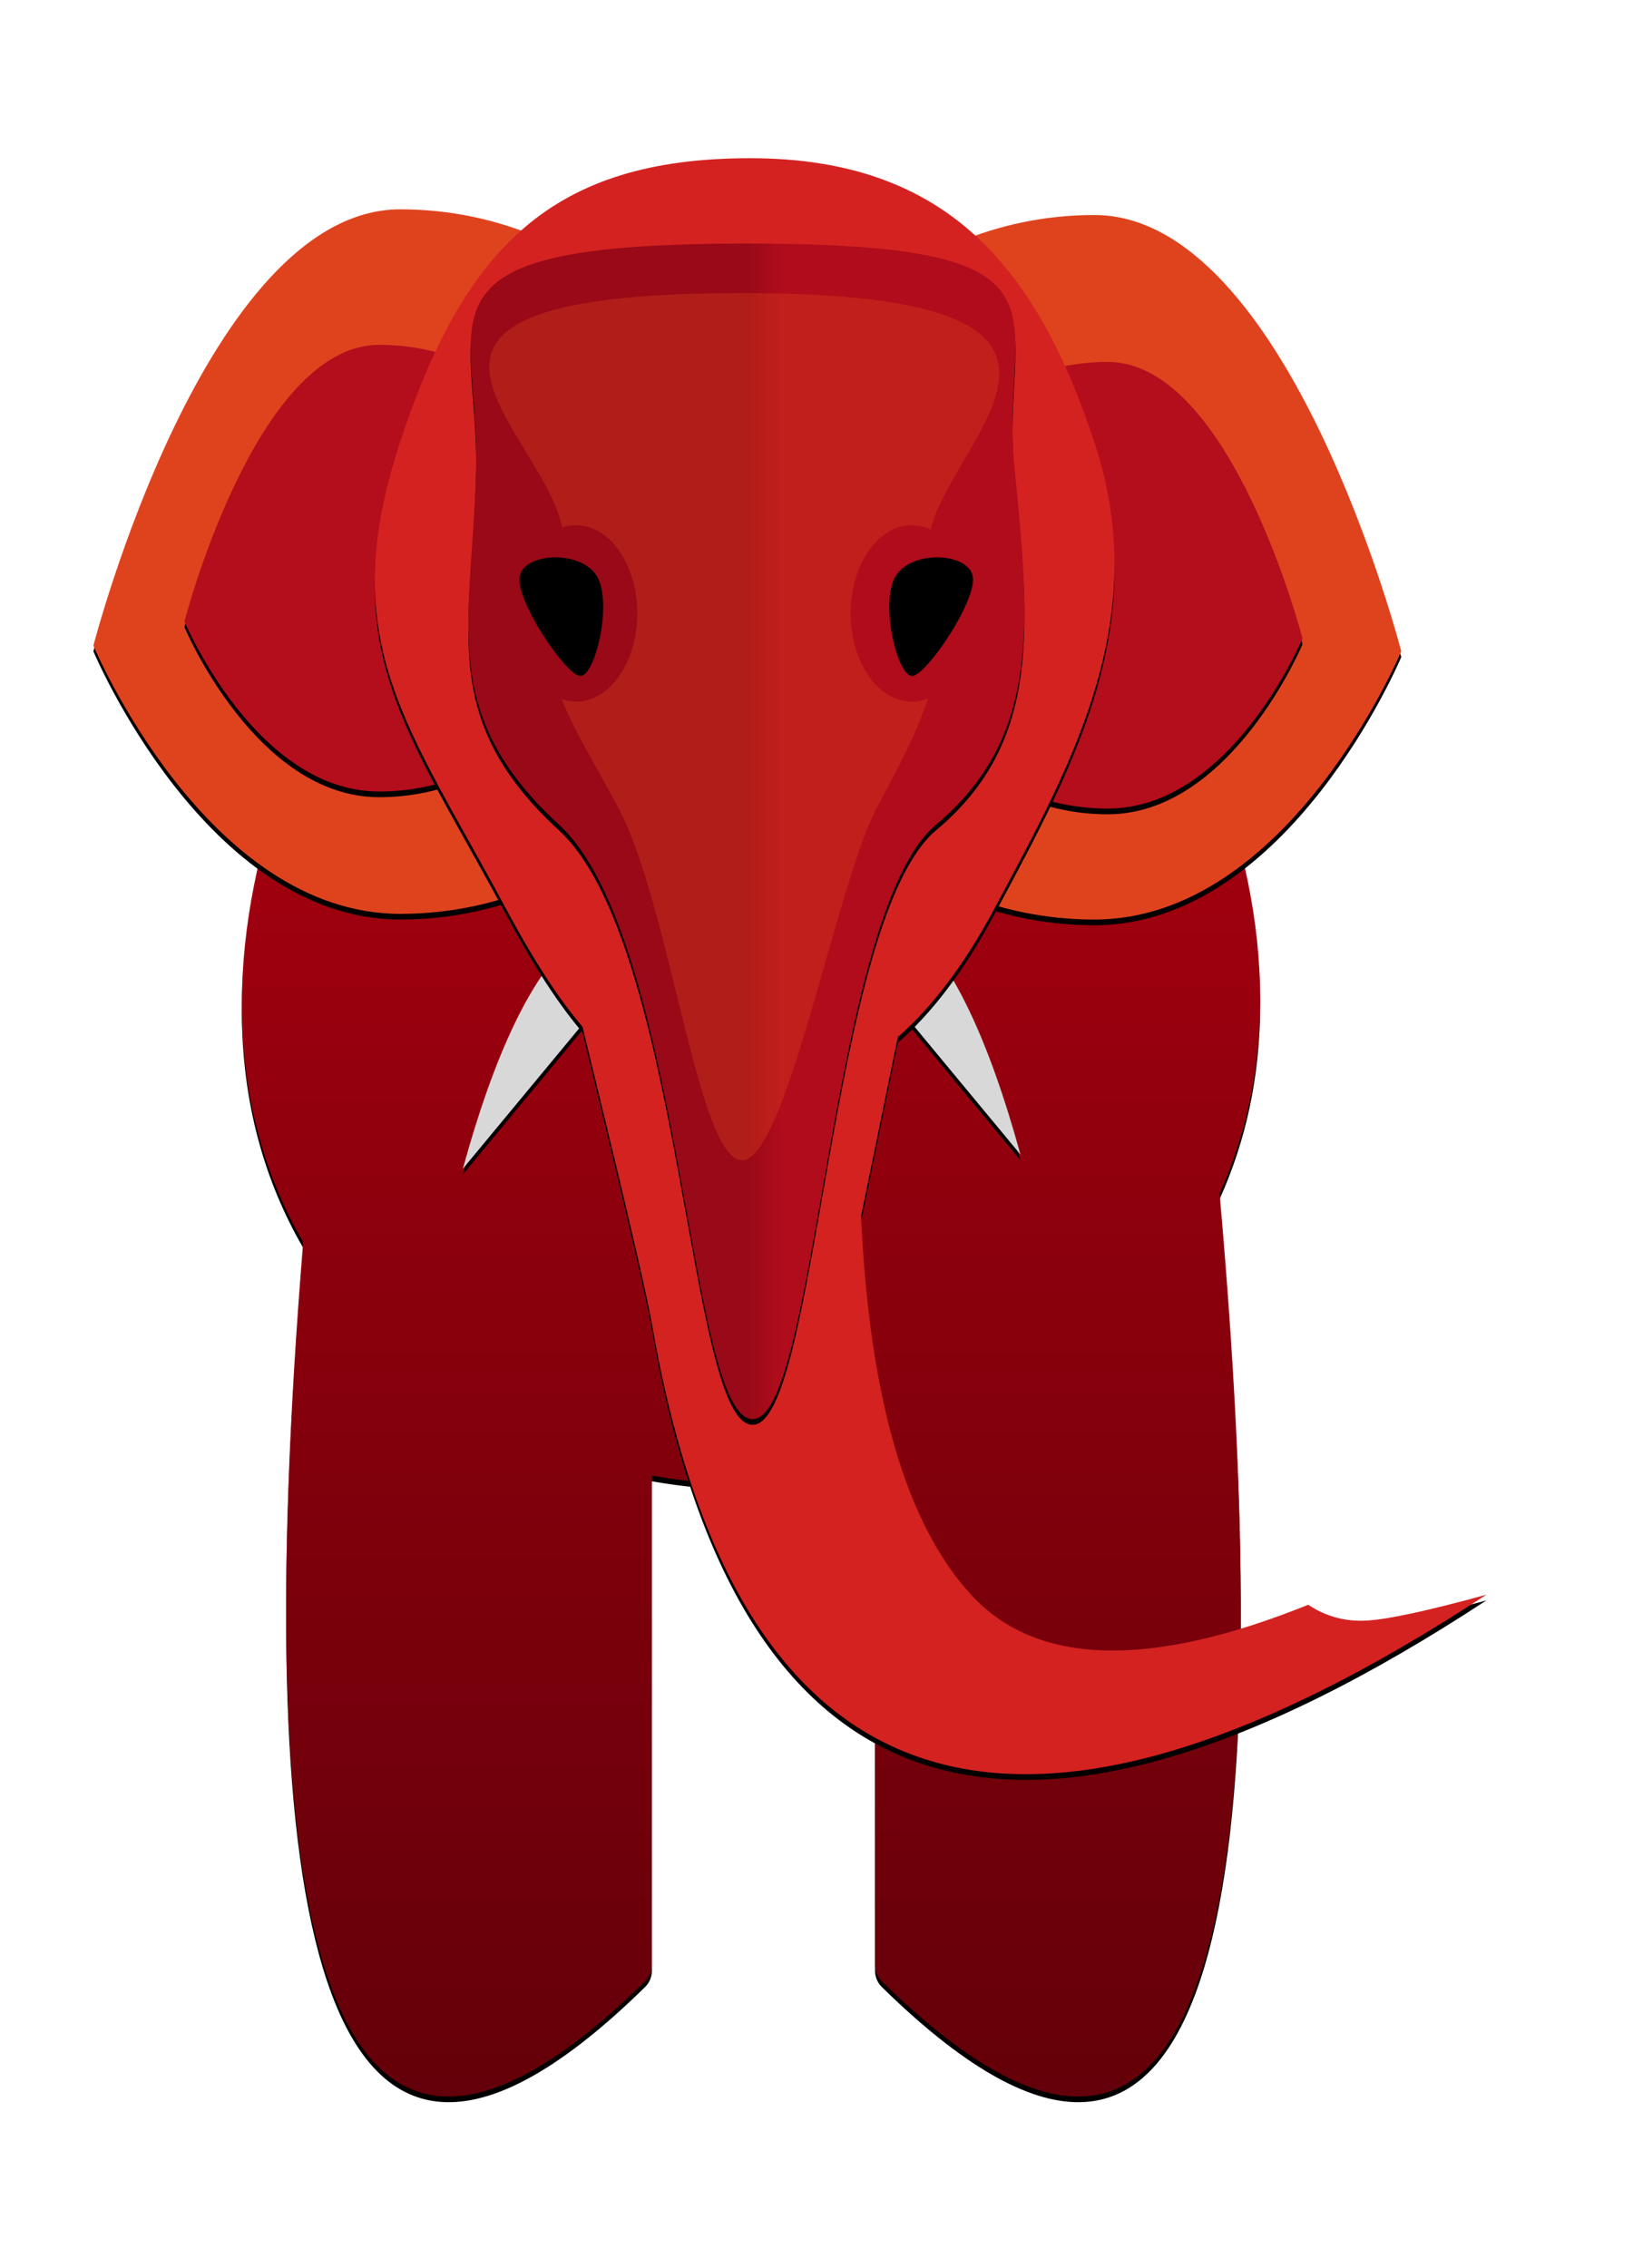
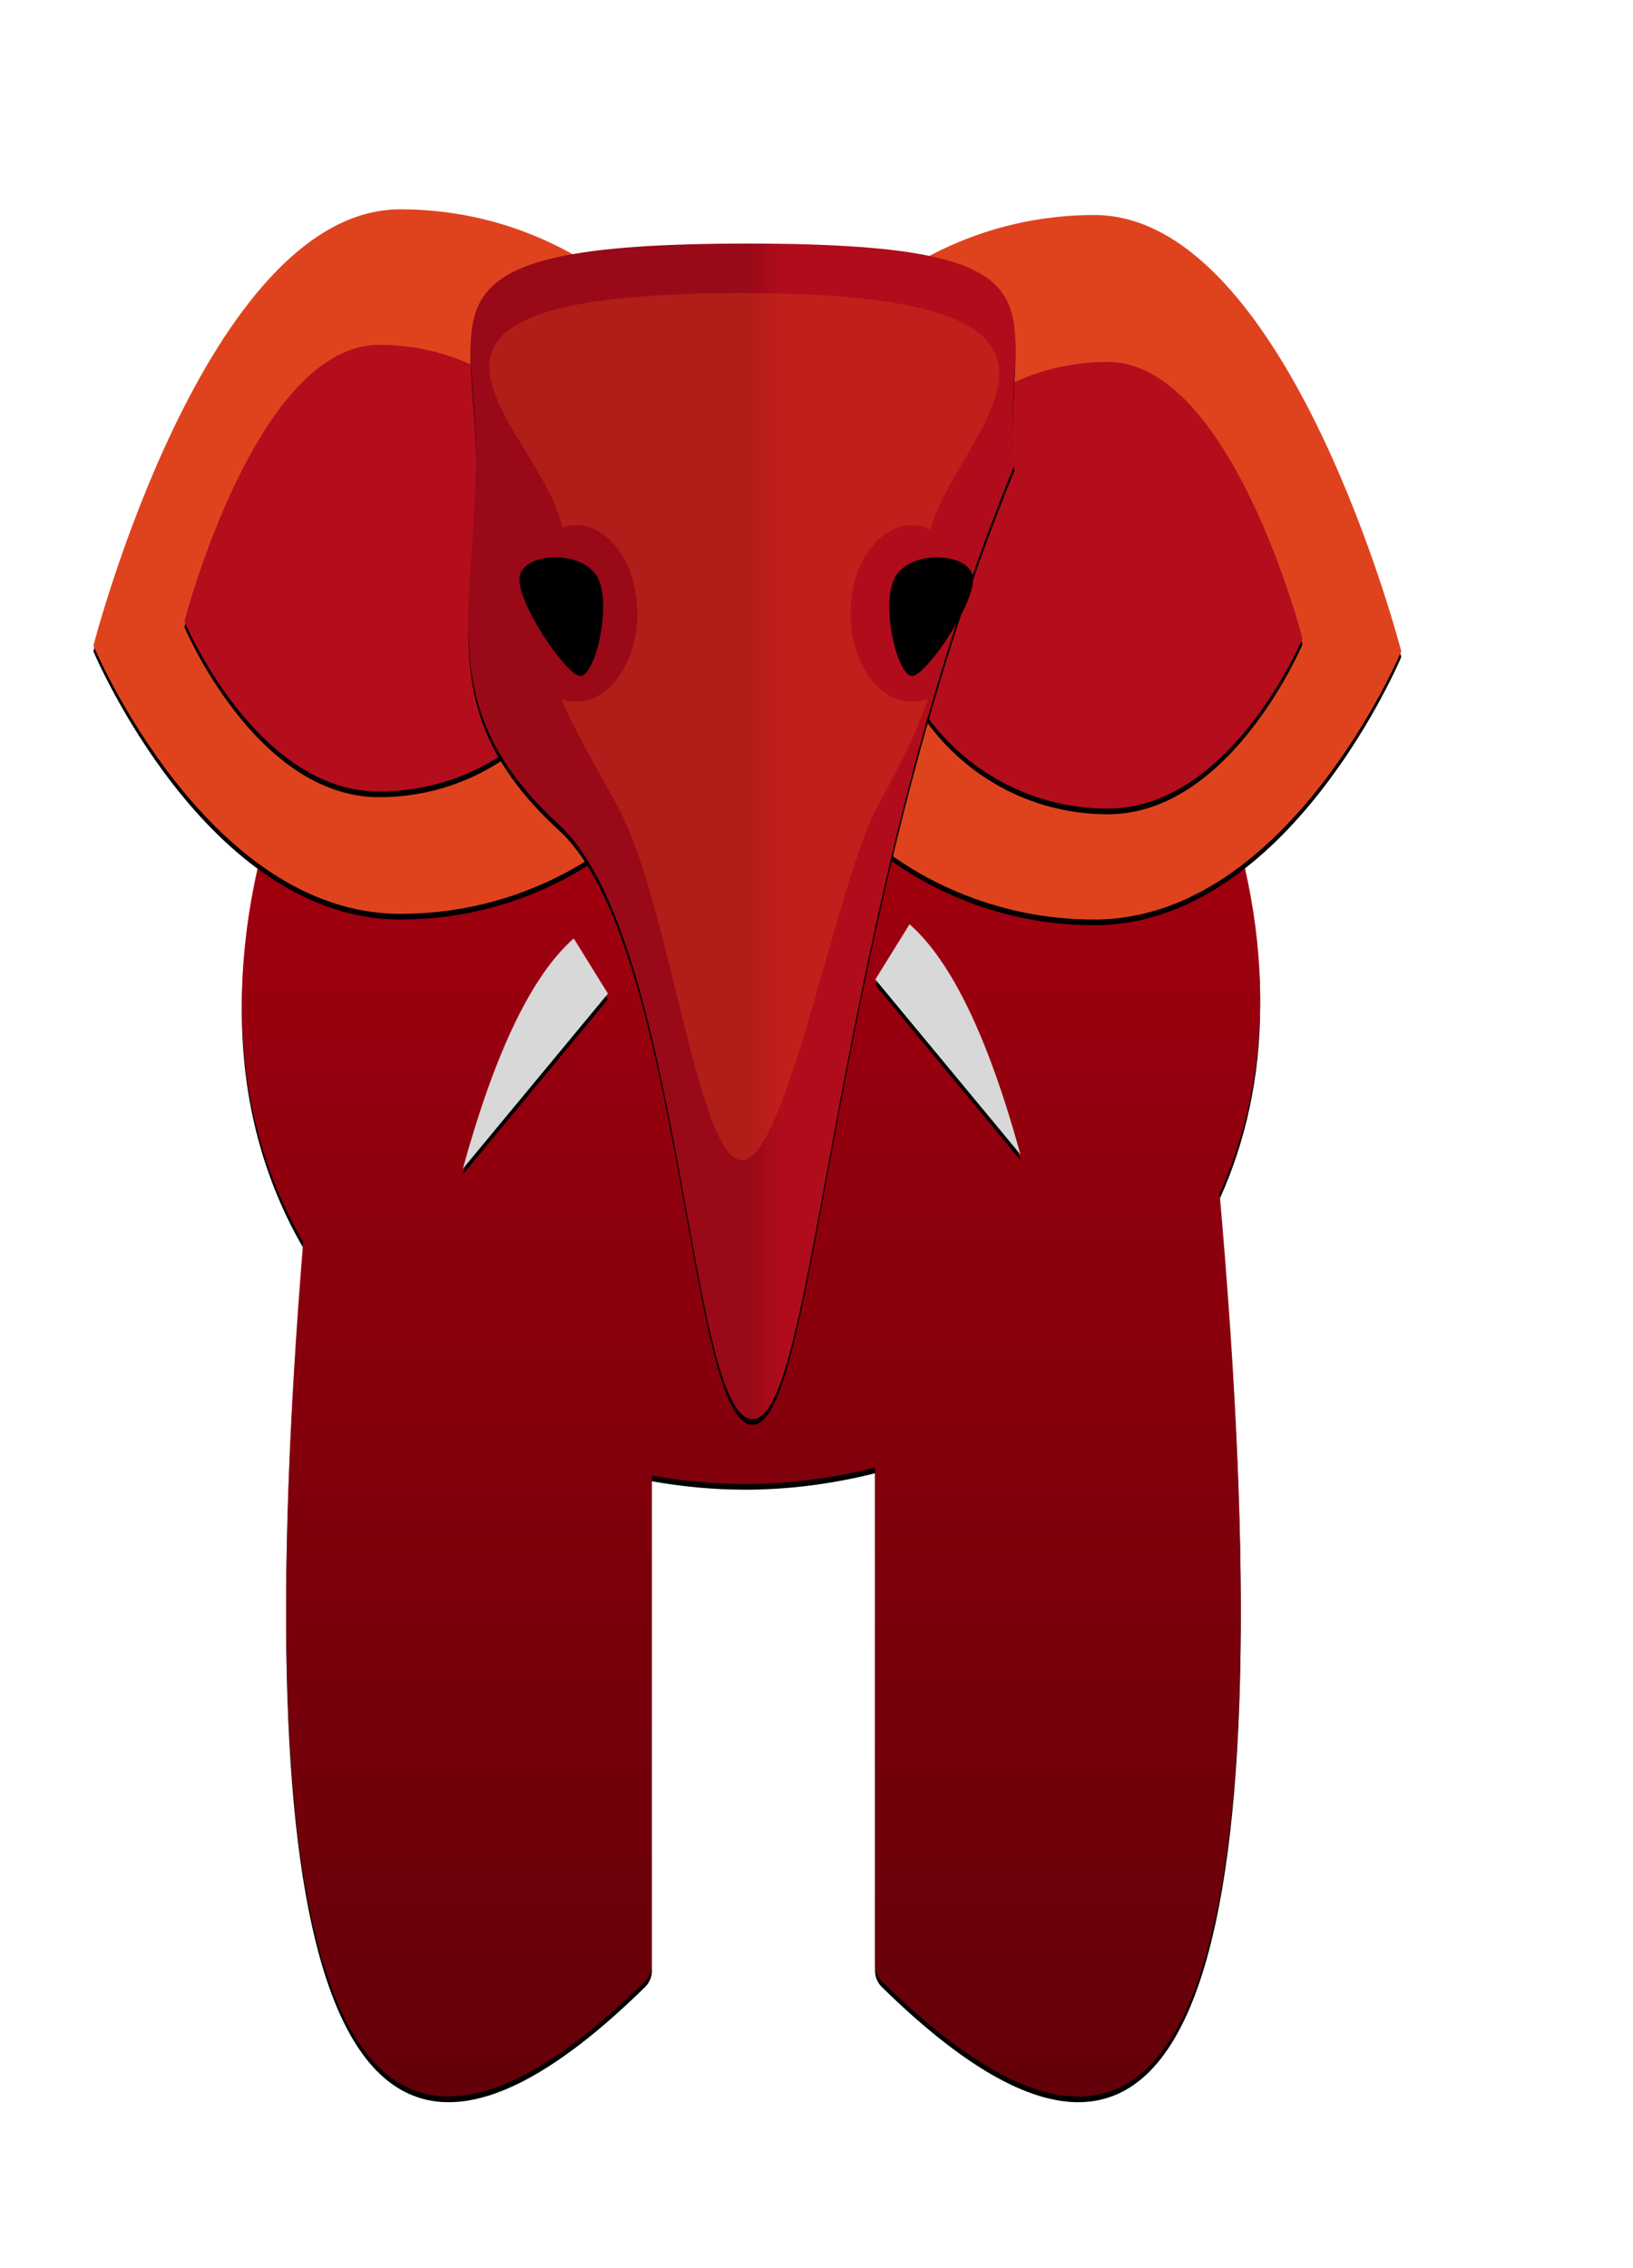
<svg xmlns="http://www.w3.org/2000/svg" xmlns:xlink="http://www.w3.org/1999/xlink" width="288px" height="400px" viewBox="0 0 574 752" version="1.1">
  <title>Restler6</title>
  <defs>
    <linearGradient x1="50%" y1="23.941%" x2="50%" y2="100%" id="linearGradient-1">
      <stop stop-color="#A5000F" offset="0%" />
      <stop stop-color="#83000C" stop-opacity="0.749" offset="100%" />
    </linearGradient>
    <path d="M229.168,66 C312.011,66 410.126,185.141 410.126,295.598 C410.126,321.063 404.911,343.843 395.871,363.824 C407.704,497.704 405.422,589.238 389.025,638.429 C370.245,694.769 332.949,695.56 277.137,640.803 C275.604,639.299 274.74,637.241 274.74,635.093 L274.74,460.225 C259.495,464.057 244.084,466 229.168,466 C218.331,466 207.3,465.008 196.312,463.037 L196.311,635.093 C196.311,637.241 195.447,639.299 193.914,640.803 C138.102,695.56 100.805,694.769 82.025,638.429 C66.338,591.366 63.571,505.541 73.724,380.956 C60.233,357.759 52.166,329.927 52.166,297.598 C52.166,187.141 146.326,66 229.168,66 Z" id="path-2" />
    <filter x="-15.8%" y="-8.9%" width="131.6%" height="118.4%" filterUnits="objectBoundingBox" id="filter-3">
      <feMorphology radius="3.5" operator="dilate" in="SourceAlpha" result="shadowSpreadOuter1" />
      <feOffset dx="0" dy="2" in="shadowSpreadOuter1" result="shadowOffsetOuter1" />
      <feGaussianBlur stdDeviation="15" in="shadowOffsetOuter1" result="shadowBlurOuter1" />
      <feColorMatrix values="0 0 0 0 0   0 0 0 0 0   0 0 0 0 0  0 0 0 0.5 0" type="matrix" in="shadowBlurOuter1" />
    </filter>
    <path d="M107.896,265.598 C176.278,265.598 231.713,210.163 231.713,141.78 C231.713,73.398 176.278,17.963 107.896,17.963 C39.514,17.963 0,171.328 0,171.328 C0,171.328 39.514,265.598 107.896,265.598 Z" id="path-4" />
    <filter x="-23.2%" y="-20.8%" width="146.3%" height="143.2%" filterUnits="objectBoundingBox" id="filter-5">
      <feMorphology radius="2.5" operator="dilate" in="SourceAlpha" result="shadowSpreadOuter1" />
      <feOffset dx="0" dy="2" in="shadowSpreadOuter1" result="shadowOffsetOuter1" />
      <feGaussianBlur stdDeviation="15" in="shadowOffsetOuter1" result="shadowBlurOuter1" />
      <feColorMatrix values="0 0 0 0 0   0 0 0 0 0   0 0 0 0 0  0 0 0 0.5 0" type="matrix" in="shadowBlurOuter1" />
    </filter>
    <path d="M100.45,222.598 C143.832,222.598 179,187.452 179,144.098 C179,100.743 143.832,65.598 100.45,65.598 C57.068,65.598 32,162.831 32,162.831 C32,162.831 57.068,222.598 100.45,222.598 Z" id="path-6" />
    <filter x="-4.8%" y="-3.2%" width="109.5%" height="108.9%" filterUnits="objectBoundingBox" id="filter-7">
      <feOffset dx="0" dy="2" in="SourceAlpha" result="shadowOffsetOuter1" />
      <feGaussianBlur stdDeviation="2" in="shadowOffsetOuter1" result="shadowBlurOuter1" />
      <feColorMatrix values="0 0 0 0 0   0 0 0 0 0   0 0 0 0 0  0 0 0 0.5 0" type="matrix" in="shadowBlurOuter1" />
    </filter>
    <path d="M335.896,267.598 C404.278,267.598 459.713,212.163 459.713,143.78 C459.713,75.398 404.278,19.963 335.896,19.963 C267.514,19.963 228,173.328 228,173.328 C228,173.328 267.514,267.598 335.896,267.598 Z" id="path-8" />
    <filter x="-23.2%" y="-20.8%" width="146.3%" height="143.2%" filterUnits="objectBoundingBox" id="filter-9">
      <feMorphology radius="2.5" operator="dilate" in="SourceAlpha" result="shadowSpreadOuter1" />
      <feOffset dx="0" dy="2" in="shadowSpreadOuter1" result="shadowOffsetOuter1" />
      <feGaussianBlur stdDeviation="15" in="shadowOffsetOuter1" result="shadowBlurOuter1" />
      <feColorMatrix values="0 0 0 0 0   0 0 0 0 0   0 0 0 0 0  0 0 0 0.5 0" type="matrix" in="shadowBlurOuter1" />
    </filter>
    <path d="M346.45,228.598 C389.832,228.598 425,193.452 425,150.098 C425,106.743 389.832,71.598 346.45,71.598 C303.068,71.598 278,168.831 278,168.831 C278,168.831 303.068,228.598 346.45,228.598 Z" id="path-10" />
    <filter x="-4.8%" y="-3.2%" width="109.5%" height="108.9%" filterUnits="objectBoundingBox" id="filter-11">
      <feOffset dx="0" dy="2" in="SourceAlpha" result="shadowOffsetOuter1" />
      <feGaussianBlur stdDeviation="2" in="shadowOffsetOuter1" result="shadowBlurOuter1" />
      <feColorMatrix values="0 0 0 0 0   0 0 0 0 0   0 0 0 0 0  0 0 0 0.5 0" type="matrix" in="shadowBlurOuter1" />
    </filter>
    <path d="M129.857,355.196 L180.857,293.641 L168.838,274.239 C154.127,287.174 141.133,314.16 129.857,355.196 Z" id="path-12" />
    <filter x="-31.4%" y="-17.3%" width="162.7%" height="139.5%" filterUnits="objectBoundingBox" id="filter-13">
      <feOffset dx="0" dy="2" in="SourceAlpha" result="shadowOffsetOuter1" />
      <feGaussianBlur stdDeviation="5" in="shadowOffsetOuter1" result="shadowBlurOuter1" />
      <feColorMatrix values="0 0 0 0 0   0 0 0 0 0   0 0 0 0 0  0 0 0 0.5 0" type="matrix" in="shadowBlurOuter1" />
    </filter>
    <path d="M274.857,350.201 L325.857,288.647 L313.838,269.245 C299.127,282.179 286.133,309.165 274.857,350.201 Z" id="path-14" />
    <filter x="-31.4%" y="-17.3%" width="162.7%" height="139.5%" filterUnits="objectBoundingBox" id="filter-15">
      <feOffset dx="0" dy="2" in="SourceAlpha" result="shadowOffsetOuter1" />
      <feGaussianBlur stdDeviation="5" in="shadowOffsetOuter1" result="shadowBlurOuter1" />
      <feColorMatrix values="0 0 0 0 0   0 0 0 0 0   0 0 0 0 0  0 0 0 0.5 0" type="matrix" in="shadowBlurOuter1" />
    </filter>
-     <path d="M230.853,0 C300.233,0 332.021,38.837 352.158,100.814 C370.685,157.833 347.865,205.319 323.092,251.821 L321.474,254.852 C320.664,256.367 319.853,257.881 319.042,259.395 L317.421,262.422 C317.151,262.926 316.881,263.431 316.611,263.935 C305.79,284.167 294.408,298.729 282.761,308.913 L269.837,371.824 C272.711,435.595 285.594,479.953 308.487,504.9 C331.379,529.847 370.889,531.028 427.015,508.443 C433.202,512.574 440.063,514.426 447.598,514 C455.133,513.574 469.149,510.541 489.644,504.9 C323.876,613.611 226.094,581.854 196.3,409.627 C193.98,396.215 183.215,351.573 171.917,305.258 C163.755,295.719 154.989,282.433 145.096,263.935 C110.546,199.337 84.828,170.482 107.464,100.814 C130.1,31.146 161.474,0 230.853,0 Z" id="path-16" />
    <filter x="-13.7%" y="-9.1%" width="133.7%" height="118.8%" filterUnits="objectBoundingBox" id="filter-17">
      <feMorphology radius="2.5" operator="dilate" in="SourceAlpha" result="shadowSpreadOuter1" />
      <feOffset dx="0" dy="2" in="shadowSpreadOuter1" result="shadowOffsetOuter1" />
      <feGaussianBlur stdDeviation="15" in="shadowOffsetOuter1" result="shadowBlurOuter1" />
      <feColorMatrix values="0 0 0 0 0   0 0 0 0 0   0 0 0 0 0  0 0 0 0.5 0" type="matrix" in="shadowBlurOuter1" />
    </filter>
    <linearGradient x1="50%" y1="34.521%" x2="54.905%" y2="34.521%" id="linearGradient-18">
      <stop stop-color="#990917" offset="0%" />
      <stop stop-color="#B00C1B" offset="100%" />
    </linearGradient>
-     <path d="M229.914,30 C351.5,30 318.408,54.099 323.692,108.004 C328.977,161.91 333.71,202.839 296.212,234.218 C258.713,265.598 254.42,443.196 231.713,443.196 C209.006,443.196 207.207,274.239 163.617,234.218 C120.027,194.198 133.548,161.91 134.525,108.004 C135.502,54.099 108.329,30 229.914,30 Z" id="path-19" />
+     <path d="M229.914,30 C351.5,30 318.408,54.099 323.692,108.004 C258.713,265.598 254.42,443.196 231.713,443.196 C209.006,443.196 207.207,274.239 163.617,234.218 C120.027,194.198 133.548,161.91 134.525,108.004 C135.502,54.099 108.329,30 229.914,30 Z" id="path-19" />
    <filter x="-3.6%" y="-1.2%" width="107.2%" height="103.4%" filterUnits="objectBoundingBox" id="filter-20">
      <feOffset dx="0" dy="2" in="SourceAlpha" result="shadowOffsetOuter1" />
      <feGaussianBlur stdDeviation="2" in="shadowOffsetOuter1" result="shadowBlurOuter1" />
      <feColorMatrix values="0 0 0 0 0   0 0 0 0 0   0 0 0 0 0  0 0 0 0.5 0" type="matrix" in="shadowBlurOuter1" />
    </filter>
  </defs>
  <g id="Page-1" stroke="none" stroke-width="1" fill="none" fill-rule="evenodd">
    <g id="Restler6" transform="translate(-20, -47)">
      <g id="Group" transform="translate(52.832, 80)">
        <g id="body">
          <use fill="black" fill-opacity="1" filter="url(#filter-3)" xlink:href="#path-2" />
          <use fill="url(#linearGradient-1)" fill-rule="evenodd" xlink:href="#path-2" />
        </g>
        <g id="outer-left-ear">
          <use fill="black" fill-opacity="1" filter="url(#filter-5)" xlink:href="#path-4" />
          <use fill="#DF431E" fill-rule="evenodd" xlink:href="#path-4" />
        </g>
        <g id="inner-left-ear">
          <use fill="black" fill-opacity="1" filter="url(#filter-7)" xlink:href="#path-6" />
          <use fill="#B40D1C" fill-rule="evenodd" xlink:href="#path-6" />
        </g>
        <g id="outer-right-ear" transform="translate(343.857, 143.78) scale(-1, 1) translate(-343.857, -143.78) ">
          <use fill="black" fill-opacity="1" filter="url(#filter-9)" xlink:href="#path-8" />
          <use fill="#DF431E" fill-rule="evenodd" xlink:href="#path-8" />
        </g>
        <g id="inner-right-ear" transform="translate(351.5, 150.098) scale(-1, 1) translate(-351.5, -150.098) ">
          <use fill="black" fill-opacity="1" filter="url(#filter-11)" xlink:href="#path-10" />
          <use fill="#B40D1C" fill-rule="evenodd" xlink:href="#path-10" />
        </g>
        <g id="ivory">
          <use fill="black" fill-opacity="1" filter="url(#filter-13)" xlink:href="#path-12" />
          <use fill="#D8D8D8" fill-rule="evenodd" xlink:href="#path-12" />
        </g>
        <g id="ivory" transform="translate(300.357, 309.723) scale(-1, 1) translate(-300.357, -309.723) ">
          <use fill="black" fill-opacity="1" filter="url(#filter-15)" xlink:href="#path-14" />
          <use fill="#D8D8D8" fill-rule="evenodd" xlink:href="#path-14" />
        </g>
        <g id="trunk">
          <use fill="black" fill-opacity="1" filter="url(#filter-17)" xlink:href="#path-16" />
          <use fill="#D42221" fill-rule="evenodd" xlink:href="#path-16" />
        </g>
        <g id="face">
          <use fill="black" fill-opacity="1" filter="url(#filter-20)" xlink:href="#path-19" />
          <use fill="url(#linearGradient-18)" fill-rule="evenodd" xlink:href="#path-19" />
        </g>
        <path d="M228,47.391 C372.376,47.391 302.587,96.615 294.315,130.515 C292.226,129.531 289.99,129 287.668,129 C275.794,129 266.168,142.879 266.168,160 C266.168,177.121 275.794,191 287.668,191 C289.656,191 291.581,190.611 293.408,189.883 C290.08,199.967 285.262,209.684 280.185,219.3 L279.331,220.912 C278.618,222.254 277.901,223.595 277.184,224.935 L276.323,226.543 C276.036,227.079 275.749,227.614 275.463,228.15 C269.593,239.129 263.179,261.96 256.579,285.08 L255.612,288.464 C246.412,320.606 236.886,352.214 228,352.214 C212.41,352.214 202.766,262.451 184.428,228.15 C176.289,212.925 169.073,201.44 164.615,190.138 C166.237,190.702 167.928,191 169.668,191 C181.542,191 191.168,177.121 191.168,160 C191.168,142.879 181.542,129 169.668,129 C167.988,129 166.352,129.278 164.782,129.804 C157.137,93.594 83.213,47.391 228,47.391 Z" id="helmet" fill="#DF431E" opacity="0.356" />
        <path d="M149.843,146.96 C148.334,155.294 165.482,180.828 170.835,181.955 C176.188,183.081 182.658,156.392 177,146.96 C171.342,137.528 151.352,138.626 149.843,146.96 Z" id="left-eye" fill="#000000" />
        <path d="M279.843,146.96 C278.334,155.294 295.482,180.828 300.835,181.955 C306.188,183.081 312.658,156.392 307,146.96 C301.342,137.528 281.352,138.626 279.843,146.96 Z" id="right-eye" fill="#000000" transform="translate(294.47, 161.14) scale(-1, 1) translate(-294.47, -161.14) " />
      </g>
    </g>
  </g>
</svg>